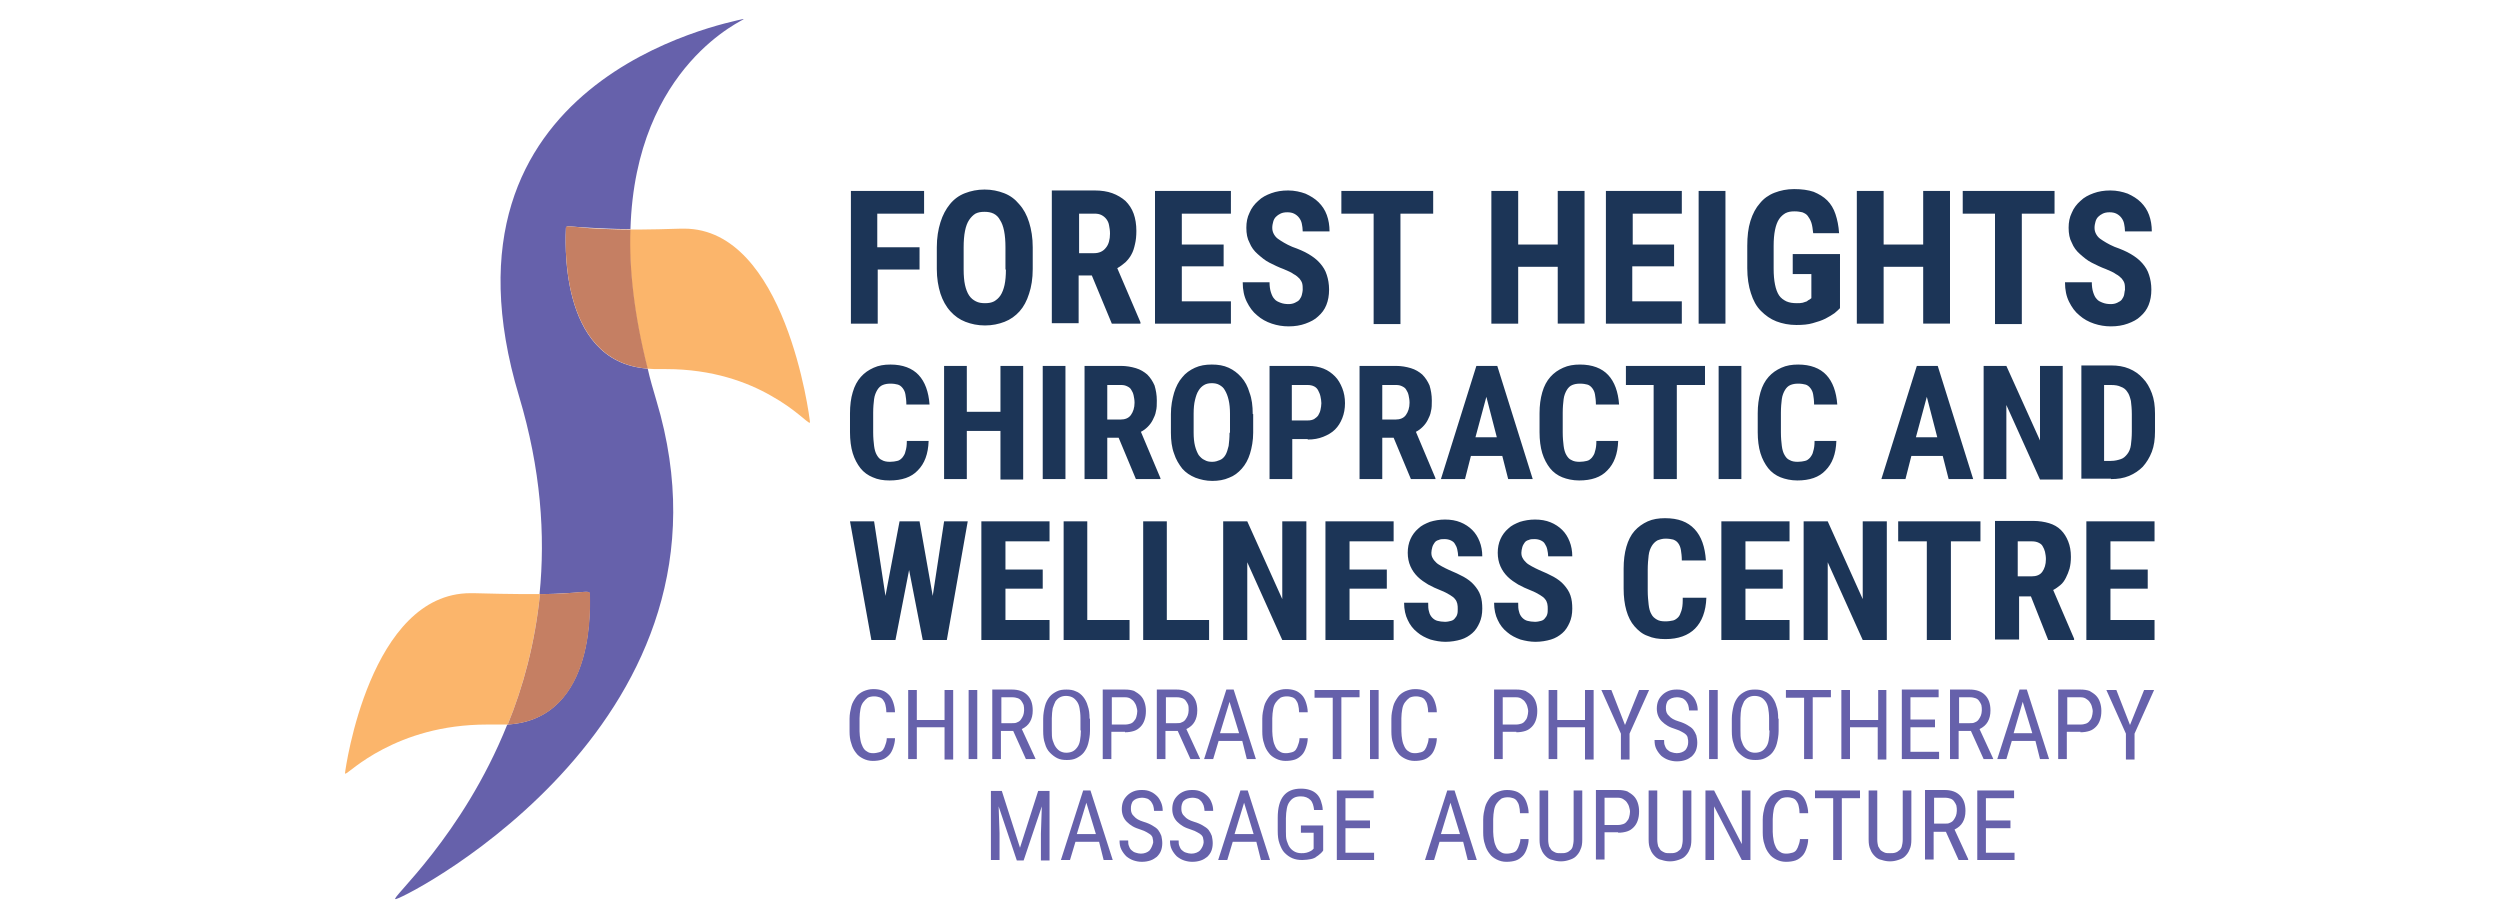
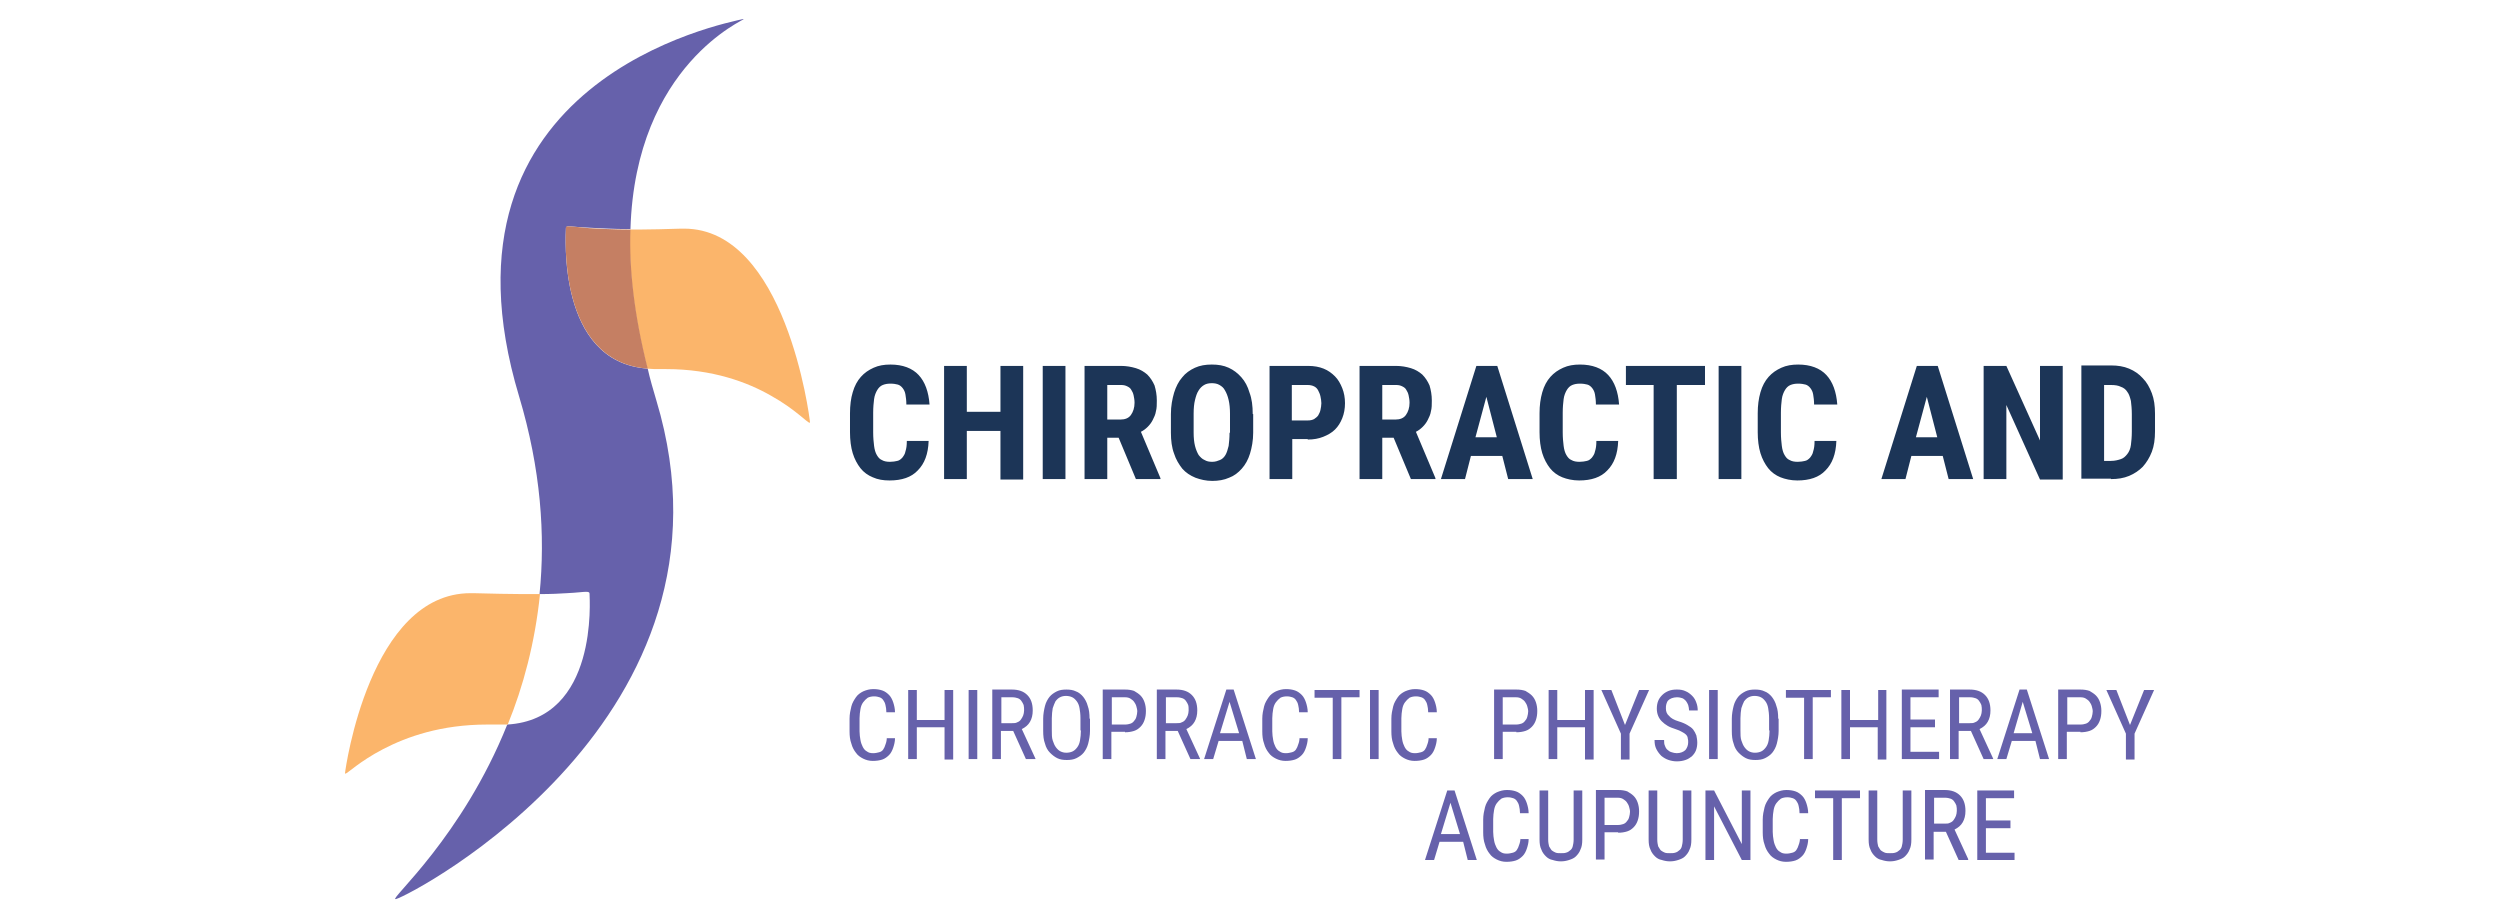
<svg xmlns="http://www.w3.org/2000/svg" version="1.0" id="Layer_1" x="0px" y="0px" viewBox="0 0 550 202" style="enable-background:new 0 0 550 202;" xml:space="preserve">
  <style type="text/css">
	.st0{fill:#6661AB;}
	.st1{fill:#FBB56B;}
	.st2{fill:#C57F63;}
	.st3{fill:#1C3557;}
</style>
  <g>
    <path class="st0" d="M163.6,4.2c0,0-0.1,0-0.2,0c-3.5,0.9-70.2,13.2-49.2,83c4.8,16,5.8,30.6,4.5,43.5c2.5,0,4.5-0.1,6-0.2   c2.2-0.1,3.5-0.3,4.2-0.3c0.6,0,0.8,0.1,0.8,0.4c0,1.1,2,27.6-18.1,28.8c-9.9,24.7-25.9,38.4-24.6,38.4c0,0,0.1,0,0.1,0   c3.5-0.9,78.3-40,57.3-109.7c-0.7-2.4-1.4-4.7-1.9-7c-20.1-1.4-18-29.7-18-30.9c0-0.3,0.2-0.4,0.7-0.4c0.7,0,2.1,0.2,4.5,0.3   c2.1,0.1,5,0.3,9,0.3C139.8,14,164.3,4.2,163.6,4.2" />
    <path class="st1" d="M103.5,130.5c-22.1,0-27.5,38.5-27.6,39.6c0,0.1,0,0.1,0.1,0.1c0.4,0,3.1-2.7,8.3-5.4   c5.2-2.7,12.7-5.4,22.9-5.4c0.7,0,1.4,0,2.1,0c0.3,0,0.6,0,0.9,0c0.5,0,1,0,1.5,0c3.4-8.3,6-18,7.1-28.7c-1.1,0-2.4,0-3.8,0   c-3,0-6.5-0.1-10.8-0.2C104,130.5,103.8,130.5,103.5,130.5" />
-     <path class="st2" d="M129,130.2c-0.7,0-2,0.1-4.2,0.3c-1.5,0.1-3.5,0.2-6,0.2c-1.1,10.8-3.7,20.4-7.1,28.7   c20.1-1.2,18-27.7,18.1-28.8C129.8,130.3,129.6,130.2,129,130.2" />
    <path class="st1" d="M150.5,50.3c-0.2,0-0.4,0-0.6,0c-3.6,0.1-6.6,0.2-9.3,0.2c-0.7,0-1.4,0-2,0c-0.3,8.6,0.8,18.8,3.8,30.6   c0.5,0,1.1,0.1,1.6,0.1c0.3,0,0.5,0,0.8,0c0.6,0,1.1,0,1.7,0c10.3,0,18,2.9,23.2,5.9c5.2,2.9,7.9,5.9,8.4,5.9c0,0,0.1,0,0.1-0.1   C178.1,91.6,172.8,50.3,150.5,50.3" />
    <path class="st2" d="M125.2,49.8c-0.6,0-0.8,0.1-0.7,0.4c0,1.2-2.1,29.4,18,30.9c-3-11.9-4.1-22-3.8-30.6c-4,0-6.9-0.2-9-0.3   C127.3,50,125.9,49.8,125.2,49.8" />
-     <path class="st3" d="M472.5,125.3h-8.2v-6.2h9.7v-4.4h-15v26.1h15v-4.4h-9.7v-6.9h8.2V125.3z M444,119.1h3.1c0.5,0,1,0.1,1.4,0.3   c0.4,0.2,0.7,0.4,0.9,0.8c0.2,0.3,0.4,0.8,0.5,1.2c0.1,0.5,0.2,1,0.2,1.6c0,1.2-0.3,2.1-0.8,2.8c-0.5,0.7-1.3,1-2.4,1h-3V119.1z    M450.6,140.8h5.7v-0.3l-4.6-10.7c0.6-0.3,1.1-0.7,1.6-1.1c0.5-0.4,0.9-1,1.2-1.6c0.3-0.6,0.6-1.3,0.8-2c0.2-0.8,0.3-1.6,0.3-2.6   c0-1.3-0.2-2.4-0.6-3.4c-0.4-1-0.9-1.8-1.6-2.5c-0.7-0.7-1.6-1.2-2.6-1.5c-1-0.3-2.2-0.5-3.5-0.5h-8.4v26.1h5.3v-9.5h2.6   L450.6,140.8z M435.7,114.7h-18.1v4.4h6.3v21.7h5.3v-21.7h6.5V114.7z M415.1,114.7h-5.3v17.1l-7.7-17.1h-5.3v26.1h5.3v-17.1   l7.7,17.1h5.3V114.7z M392.3,125.3H384v-6.2h9.7v-4.4h-15v26.1h15v-4.4H384v-6.9h8.2V125.3z M370.2,132.1c0,0.9-0.1,1.7-0.3,2.3   c-0.2,0.6-0.4,1.1-0.7,1.4c-0.3,0.3-0.7,0.6-1.1,0.7c-0.5,0.1-1,0.2-1.7,0.2c-0.8,0-1.4-0.1-1.9-0.4c-0.5-0.3-0.9-0.6-1.2-1.2   c-0.3-0.5-0.5-1.2-0.6-2.1c-0.1-0.9-0.2-1.9-0.2-3.1v-4.5c0-1.3,0.1-2.3,0.2-3.2c0.1-0.9,0.4-1.6,0.7-2.1c0.3-0.5,0.7-0.9,1.2-1.2   c0.5-0.2,1.1-0.4,1.8-0.4c0.7,0,1.3,0.1,1.7,0.2c0.5,0.2,0.8,0.4,1.1,0.8c0.3,0.4,0.5,0.9,0.6,1.5c0.1,0.6,0.2,1.4,0.2,2.3h5.3   c-0.2-3-1-5.3-2.5-6.9c-1.5-1.6-3.6-2.4-6.5-2.4c-1.4,0-2.7,0.2-3.8,0.7c-1.1,0.5-2.1,1.2-2.9,2.1c-0.8,0.9-1.4,2.1-1.8,3.5   c-0.4,1.4-0.6,3-0.6,4.8v4.4c0,1.8,0.2,3.4,0.6,4.8c0.4,1.4,1,2.6,1.8,3.5c0.8,0.9,1.7,1.7,2.9,2.1c1.1,0.5,2.4,0.7,3.9,0.7   c2.8,0,5-0.8,6.5-2.3c1.5-1.5,2.4-3.8,2.5-6.8H370.2z M340.4,135.1c-0.1,0.4-0.3,0.7-0.5,0.9c-0.2,0.3-0.5,0.5-0.9,0.6   c-0.4,0.1-0.8,0.2-1.3,0.2c-0.6,0-1.2-0.1-1.6-0.2c-0.5-0.1-0.9-0.4-1.2-0.7c-0.3-0.3-0.6-0.8-0.7-1.3c-0.2-0.6-0.2-1.2-0.2-2h-5.3   c0,1.5,0.3,2.8,0.8,3.8c0.5,1.1,1.2,2,2.1,2.7c0.8,0.7,1.8,1.2,2.9,1.6c1.1,0.3,2.2,0.5,3.3,0.5c1.2,0,2.4-0.2,3.4-0.5   s1.8-0.8,2.5-1.4s1.2-1.4,1.6-2.3c0.4-0.9,0.6-1.9,0.6-3.1c0-1.1-0.1-2-0.4-2.9c-0.3-0.9-0.8-1.6-1.4-2.3s-1.4-1.3-2.3-1.8   c-0.9-0.5-2-1-3.2-1.5c-0.6-0.3-1.1-0.5-1.6-0.8c-0.5-0.3-0.9-0.5-1.2-0.8c-0.3-0.3-0.6-0.6-0.8-1c-0.2-0.3-0.3-0.7-0.3-1.2   c0-0.4,0.1-0.8,0.2-1.2c0.1-0.4,0.3-0.7,0.5-1c0.2-0.3,0.5-0.5,0.9-0.6c0.4-0.2,0.8-0.2,1.3-0.2c0.5,0,1,0.1,1.4,0.3   c0.4,0.2,0.7,0.4,0.9,0.8c0.2,0.3,0.4,0.7,0.5,1.2c0.1,0.5,0.2,1,0.2,1.5h5.3c0-1.2-0.2-2.3-0.6-3.3c-0.4-1-0.9-1.8-1.6-2.5   c-0.7-0.7-1.6-1.3-2.6-1.7c-1-0.4-2.1-0.6-3.4-0.6c-1.2,0-2.3,0.2-3.3,0.5c-1,0.4-1.9,0.8-2.6,1.5c-0.7,0.6-1.3,1.4-1.7,2.3   c-0.4,0.9-0.6,1.9-0.6,3c0,1.1,0.2,2.1,0.6,3c0.4,0.9,0.9,1.6,1.6,2.3c0.7,0.7,1.5,1.2,2.3,1.7c0.9,0.5,1.8,0.9,2.8,1.3   c0.8,0.3,1.5,0.7,2,1c0.5,0.3,0.9,0.6,1.1,0.9c0.3,0.3,0.4,0.7,0.5,1c0.1,0.4,0.1,0.8,0.1,1.2C340.5,134.4,340.5,134.8,340.4,135.1    M320.6,135.1c-0.1,0.4-0.3,0.7-0.5,0.9c-0.2,0.3-0.5,0.5-0.9,0.6c-0.4,0.1-0.8,0.2-1.3,0.2c-0.6,0-1.2-0.1-1.6-0.2   c-0.5-0.1-0.9-0.4-1.2-0.7c-0.3-0.3-0.6-0.8-0.7-1.3c-0.2-0.6-0.2-1.2-0.2-2h-5.3c0,1.5,0.3,2.8,0.8,3.8c0.5,1.1,1.2,2,2.1,2.7   c0.8,0.7,1.8,1.2,2.9,1.6c1.1,0.3,2.2,0.5,3.3,0.5c1.2,0,2.4-0.2,3.4-0.5c1-0.3,1.8-0.8,2.5-1.4c0.7-0.6,1.2-1.4,1.6-2.3   s0.6-1.9,0.6-3.1c0-1.1-0.1-2-0.4-2.9c-0.3-0.9-0.8-1.6-1.4-2.3c-0.6-0.7-1.4-1.3-2.3-1.8c-0.9-0.5-2-1-3.2-1.5   c-0.6-0.3-1.1-0.5-1.6-0.8c-0.5-0.3-0.9-0.5-1.2-0.8c-0.3-0.3-0.6-0.6-0.8-1c-0.2-0.3-0.3-0.7-0.3-1.2c0-0.4,0.1-0.8,0.2-1.2   c0.1-0.4,0.3-0.7,0.5-1c0.2-0.3,0.5-0.5,0.9-0.6c0.4-0.2,0.8-0.2,1.3-0.2c0.5,0,1,0.1,1.4,0.3c0.4,0.2,0.7,0.4,0.9,0.8   c0.2,0.3,0.4,0.7,0.5,1.2c0.1,0.5,0.2,1,0.2,1.5h5.3c0-1.2-0.2-2.3-0.6-3.3c-0.4-1-0.9-1.8-1.6-2.5c-0.7-0.7-1.6-1.3-2.6-1.7   c-1-0.4-2.1-0.6-3.4-0.6c-1.2,0-2.3,0.2-3.3,0.5c-1,0.4-1.9,0.8-2.6,1.5c-0.7,0.6-1.3,1.4-1.7,2.3c-0.4,0.9-0.6,1.9-0.6,3   c0,1.1,0.2,2.1,0.6,3c0.4,0.9,0.9,1.6,1.6,2.3c0.7,0.7,1.5,1.2,2.3,1.7c0.9,0.5,1.8,0.9,2.8,1.3c0.8,0.3,1.5,0.7,2,1   c0.5,0.3,0.9,0.6,1.1,0.9c0.3,0.3,0.4,0.7,0.5,1c0.1,0.4,0.1,0.8,0.1,1.2C320.7,134.4,320.7,134.8,320.6,135.1 M305.1,125.3h-8.2   v-6.2h9.7v-4.4h-15v26.1h15v-4.4h-9.7v-6.9h8.2V125.3z M287.4,114.7h-5.3v17.1l-7.7-17.1h-5.3v26.1h5.3v-17.1l7.7,17.1h5.3V114.7z    M256.8,114.7h-5.3v26.1h14.5v-4.4h-9.3V114.7z M239.3,114.7H234v26.1h14.5v-4.4h-9.3V114.7z M229.4,125.3h-8.2v-6.2h9.7v-4.4h-15   v26.1h15v-4.4h-9.7v-6.9h8.2V125.3z M202.3,114.7h-4.4l-3.1,16.4l-2.5-16.4h-5.3l4.7,26.1h5.3l3-15.4l3,15.4h5.3l4.6-26.1h-5.2   l-2.5,16.4L202.3,114.7z" />
    <path class="st3" d="M464.4,84.7c0.9,0,1.6,0.1,2.2,0.4c0.6,0.2,1.1,0.6,1.4,1.1c0.4,0.5,0.6,1.2,0.8,2c0.1,0.8,0.2,1.8,0.2,2.9   v3.9c0,1.1-0.1,2.1-0.2,2.9c-0.1,0.8-0.4,1.5-0.8,2c-0.4,0.5-0.8,0.9-1.4,1.1c-0.6,0.2-1.3,0.4-2.2,0.4h-1.5V84.7H464.4z    M464.4,105.4c1.5,0,2.8-0.2,4-0.7c1.2-0.5,2.2-1.2,3-2c0.8-0.9,1.5-2,2-3.3c0.5-1.3,0.7-2.8,0.7-4.5v-3.9c0-1.7-0.2-3.2-0.7-4.5   c-0.5-1.3-1.1-2.4-2-3.3c-0.8-0.9-1.8-1.6-3-2.1c-1.2-0.5-2.5-0.7-3.9-0.7h-6.6v24.9H464.4z M453.8,80.5h-5v16.4l-7.4-16.4h-5v24.9   h5V89.1l7.4,16.4h5V80.5z M423.9,87.3l2.3,8.9h-4.7L423.9,87.3z M428.7,105.4h5.4l-7.8-24.9h-4.6l-7.8,24.9h5.3l1.3-5.1h6.9   L428.7,105.4z M399.2,97.1c0,0.9-0.1,1.6-0.3,2.2c-0.1,0.6-0.4,1-0.7,1.4c-0.3,0.3-0.6,0.6-1.1,0.7c-0.4,0.1-1,0.2-1.6,0.2   c-0.7,0-1.3-0.1-1.8-0.4c-0.5-0.2-0.8-0.6-1.1-1.1c-0.3-0.5-0.5-1.2-0.6-2c-0.1-0.8-0.2-1.8-0.2-3v-4.3c0-1.2,0.1-2.2,0.2-3   c0.1-0.8,0.4-1.5,0.7-2c0.3-0.5,0.7-0.9,1.2-1.1c0.5-0.2,1-0.3,1.7-0.3c0.7,0,1.2,0.1,1.6,0.2c0.4,0.1,0.8,0.4,1.1,0.8   c0.3,0.4,0.5,0.8,0.6,1.4c0.1,0.6,0.2,1.3,0.2,2.2h5.1c-0.2-2.8-1-5-2.4-6.5c-1.4-1.5-3.5-2.3-6.2-2.3c-1.4,0-2.6,0.2-3.7,0.7   c-1.1,0.5-2,1.1-2.8,2c-0.8,0.9-1.4,2-1.8,3.4s-0.6,2.9-0.6,4.6v4.2c0,1.7,0.2,3.3,0.6,4.6c0.4,1.3,1,2.4,1.7,3.3   c0.7,0.9,1.7,1.6,2.7,2s2.3,0.7,3.7,0.7c2.7,0,4.8-0.7,6.2-2.2c1.5-1.5,2.3-3.6,2.4-6.5H399.2z M383.1,80.5h-5v24.9h5V80.5z    M375,80.5h-17.3v4.2h6.1v20.7h5.1V84.7h6.2V80.5z M351.2,97.1c0,0.9-0.1,1.6-0.3,2.2c-0.1,0.6-0.4,1-0.7,1.4   c-0.3,0.3-0.6,0.6-1.1,0.7c-0.4,0.1-1,0.2-1.6,0.2c-0.7,0-1.3-0.1-1.8-0.4c-0.5-0.2-0.8-0.6-1.1-1.1c-0.3-0.5-0.5-1.2-0.6-2   c-0.1-0.8-0.2-1.8-0.2-3v-4.3c0-1.2,0.1-2.2,0.2-3c0.1-0.8,0.4-1.5,0.7-2c0.3-0.5,0.7-0.9,1.2-1.1c0.5-0.2,1-0.3,1.7-0.3   c0.7,0,1.2,0.1,1.6,0.2c0.4,0.1,0.8,0.4,1.1,0.8c0.3,0.4,0.5,0.8,0.6,1.4c0.1,0.6,0.2,1.3,0.2,2.2h5.1c-0.2-2.8-1-5-2.4-6.5   c-1.4-1.5-3.5-2.3-6.2-2.3c-1.4,0-2.6,0.2-3.7,0.7c-1.1,0.5-2,1.1-2.8,2c-0.8,0.9-1.4,2-1.8,3.4s-0.6,2.9-0.6,4.6v4.2   c0,1.7,0.2,3.3,0.6,4.6c0.4,1.3,1,2.4,1.7,3.3c0.7,0.9,1.7,1.6,2.7,2s2.3,0.7,3.7,0.7c2.7,0,4.8-0.7,6.2-2.2   c1.5-1.5,2.3-3.6,2.4-6.5H351.2z M327,87.3l2.3,8.9h-4.7L327,87.3z M331.8,105.4h5.4l-7.8-24.9h-4.6l-7.8,24.9h5.3l1.3-5.1h6.9   L331.8,105.4z M304.2,84.7h3c0.5,0,0.9,0.1,1.3,0.3c0.4,0.2,0.7,0.4,0.9,0.8c0.2,0.3,0.4,0.7,0.5,1.2c0.1,0.5,0.2,1,0.2,1.6   c0,1.1-0.3,2-0.8,2.7c-0.5,0.7-1.3,1-2.3,1h-2.9V84.7z M310.4,105.4h5.4v-0.2L311.5,95c0.6-0.3,1.1-0.7,1.5-1.1   c0.4-0.4,0.8-0.9,1.1-1.5c0.3-0.6,0.6-1.2,0.7-1.9c0.2-0.7,0.2-1.5,0.2-2.4c0-1.2-0.2-2.3-0.5-3.3c-0.4-0.9-0.9-1.7-1.6-2.4   c-0.7-0.6-1.5-1.1-2.5-1.4c-1-0.3-2.1-0.5-3.3-0.5h-8v24.9h5v-9.1h2.5L310.4,105.4z M284.2,84.7h3.5c0.5,0,1,0.1,1.4,0.3   c0.4,0.2,0.7,0.5,0.9,0.9c0.2,0.4,0.4,0.8,0.5,1.3c0.1,0.5,0.2,1,0.2,1.5s-0.1,1-0.2,1.5c-0.1,0.5-0.3,0.8-0.5,1.2   c-0.2,0.3-0.6,0.6-0.9,0.8c-0.4,0.2-0.8,0.3-1.4,0.3h-3.5V84.7z M287.7,96.7c1.3,0,2.4-0.2,3.4-0.6c1-0.4,1.9-0.9,2.6-1.6   c0.7-0.7,1.2-1.5,1.6-2.5c0.4-1,0.6-2.1,0.6-3.3c0-1.2-0.2-2.3-0.6-3.3c-0.4-1-0.9-1.9-1.6-2.6c-0.7-0.7-1.5-1.3-2.5-1.7   c-1-0.4-2.1-0.6-3.4-0.6h-8.5v24.9h5v-8.8H287.7z M270.5,95.2c0,1.1-0.1,2.1-0.2,2.9c-0.2,0.8-0.4,1.5-0.7,2   c-0.3,0.5-0.7,0.9-1.2,1.1c-0.5,0.2-1,0.4-1.7,0.4c-0.7,0-1.2-0.1-1.7-0.4c-0.5-0.2-0.9-0.6-1.3-1.1c-0.3-0.5-0.6-1.2-0.8-2   c-0.2-0.8-0.3-1.8-0.3-2.9V91c0-1.2,0.1-2.2,0.3-3c0.2-0.8,0.4-1.5,0.8-2.1c0.3-0.5,0.7-0.9,1.2-1.2c0.5-0.3,1.1-0.4,1.7-0.4   c0.6,0,1.2,0.1,1.7,0.4c0.5,0.3,0.9,0.6,1.2,1.2c0.3,0.5,0.6,1.2,0.8,2.1c0.2,0.8,0.3,1.9,0.3,3V95.2z M275.6,91.1   c0-1.8-0.2-3.4-0.7-4.7c-0.4-1.4-1-2.5-1.8-3.4c-0.8-0.9-1.7-1.6-2.8-2.1c-1.1-0.5-2.3-0.7-3.7-0.7s-2.6,0.2-3.7,0.7   c-1.1,0.5-2.1,1.2-2.8,2.1c-0.8,0.9-1.4,2.1-1.8,3.4c-0.4,1.4-0.7,2.9-0.7,4.7v4.1c0,1.7,0.2,3.3,0.7,4.6c0.4,1.3,1.1,2.4,1.8,3.3   c0.8,0.9,1.7,1.5,2.9,2c1.1,0.4,2.3,0.7,3.7,0.7c1.3,0,2.6-0.2,3.7-0.7c1.1-0.4,2-1.1,2.8-2c0.8-0.9,1.4-2,1.8-3.3   c0.4-1.3,0.7-2.9,0.7-4.6V91.1z M243.7,84.7h3c0.5,0,0.9,0.1,1.3,0.3c0.4,0.2,0.7,0.4,0.9,0.8c0.2,0.3,0.4,0.7,0.5,1.2   c0.1,0.5,0.2,1,0.2,1.6c0,1.1-0.3,2-0.8,2.7c-0.5,0.7-1.3,1-2.3,1h-2.9V84.7z M249.9,105.4h5.4v-0.2L251,95   c0.6-0.3,1.1-0.7,1.5-1.1c0.4-0.4,0.8-0.9,1.1-1.5c0.3-0.6,0.6-1.2,0.7-1.9c0.2-0.7,0.2-1.5,0.2-2.4c0-1.2-0.2-2.3-0.5-3.3   c-0.4-0.9-0.9-1.7-1.6-2.4c-0.7-0.6-1.5-1.1-2.5-1.4c-1-0.3-2.1-0.5-3.3-0.5h-8v24.9h5v-9.1h2.5L249.9,105.4z M234.4,80.5h-5v24.9   h5V80.5z M225.1,80.5h-5v10.1h-7.4V80.5h-5v24.9h5V94.8h7.4v10.7h5V80.5z M199.5,97.1c0,0.9-0.1,1.6-0.3,2.2   c-0.1,0.6-0.4,1-0.7,1.4c-0.3,0.3-0.6,0.6-1.1,0.7c-0.4,0.1-1,0.2-1.6,0.2c-0.7,0-1.3-0.1-1.8-0.4c-0.5-0.2-0.8-0.6-1.1-1.1   c-0.3-0.5-0.5-1.2-0.6-2c-0.1-0.8-0.2-1.8-0.2-3v-4.3c0-1.2,0.1-2.2,0.2-3c0.1-0.8,0.4-1.5,0.7-2c0.3-0.5,0.7-0.9,1.2-1.1   c0.5-0.2,1-0.3,1.7-0.3c0.7,0,1.2,0.1,1.6,0.2c0.4,0.1,0.8,0.4,1.1,0.8c0.3,0.4,0.5,0.8,0.6,1.4c0.1,0.6,0.2,1.3,0.2,2.2h5.1   c-0.2-2.8-1-5-2.4-6.5c-1.4-1.5-3.5-2.3-6.2-2.3c-1.4,0-2.6,0.2-3.7,0.7c-1.1,0.5-2,1.1-2.8,2c-0.8,0.9-1.4,2-1.8,3.4   c-0.4,1.3-0.6,2.9-0.6,4.6v4.2c0,1.7,0.2,3.3,0.6,4.6c0.4,1.3,1,2.4,1.7,3.3c0.7,0.9,1.7,1.6,2.7,2c1.1,0.5,2.3,0.7,3.7,0.7   c2.7,0,4.8-0.7,6.2-2.2c1.5-1.5,2.3-3.6,2.4-6.5H199.5z" />
-     <path class="st3" d="M467.3,64.9c-0.1,0.4-0.3,0.7-0.5,1c-0.2,0.3-0.6,0.5-1,0.7c-0.4,0.2-0.9,0.3-1.4,0.3c-0.7,0-1.3-0.1-1.8-0.3   c-0.5-0.2-1-0.4-1.3-0.8c-0.4-0.4-0.6-0.9-0.8-1.5c-0.2-0.6-0.3-1.4-0.3-2.2h-5.9c0,1.7,0.3,3.1,0.9,4.3c0.6,1.2,1.3,2.2,2.3,3   c0.9,0.8,2,1.4,3.2,1.8c1.2,0.4,2.4,0.6,3.7,0.6c1.4,0,2.6-0.2,3.7-0.6c1.1-0.4,2.1-0.9,2.8-1.6c0.8-0.7,1.4-1.5,1.8-2.5   c0.4-1,0.6-2.1,0.6-3.4c0-1.2-0.2-2.3-0.5-3.2c-0.3-1-0.8-1.8-1.5-2.6c-0.7-0.8-1.5-1.4-2.5-2c-1-0.6-2.2-1.1-3.6-1.6   c-0.7-0.3-1.3-0.6-1.8-0.9c-0.5-0.3-1-0.6-1.4-0.9c-0.4-0.3-0.7-0.7-0.9-1.1c-0.2-0.4-0.3-0.8-0.3-1.3c0-0.5,0.1-0.9,0.2-1.3   c0.1-0.4,0.3-0.8,0.6-1.1c0.3-0.3,0.6-0.5,1-0.7c0.4-0.2,0.9-0.3,1.5-0.3c0.6,0,1.1,0.1,1.5,0.3c0.4,0.2,0.8,0.5,1.1,0.9   c0.3,0.4,0.5,0.8,0.6,1.3c0.1,0.5,0.2,1.1,0.2,1.7h5.9c0-1.3-0.2-2.5-0.6-3.6c-0.4-1.1-1-2-1.8-2.8c-0.8-0.8-1.8-1.4-2.9-1.9   c-1.1-0.4-2.4-0.7-3.8-0.7c-1.4,0-2.6,0.2-3.7,0.6c-1.1,0.4-2.1,0.9-2.9,1.7c-0.8,0.7-1.5,1.6-1.9,2.6c-0.5,1-0.7,2.1-0.7,3.3   c0,1.3,0.2,2.4,0.7,3.3c0.4,1,1,1.8,1.8,2.5c0.8,0.7,1.6,1.4,2.6,1.9c1,0.5,2,1,3.1,1.4c0.9,0.4,1.7,0.7,2.2,1.1   c0.6,0.3,1,0.7,1.3,1c0.3,0.4,0.5,0.7,0.6,1.1c0.1,0.4,0.1,0.9,0.1,1.4C467.4,64,467.4,64.5,467.3,64.9 M452,42h-20.2V47h7.1v24.3   h5.9V47h7.2V42z M429,42h-5.9v11.8h-8.7V42h-5.9v29.2h5.9V58.7h8.7v12.5h5.9V42z M404.4,55.9h-10v4.4h4.1v5.3   c-0.1,0.1-0.3,0.2-0.4,0.3c-0.2,0.1-0.4,0.2-0.6,0.4c-0.3,0.1-0.6,0.2-0.9,0.3c-0.4,0.1-0.8,0.1-1.3,0.1c-0.9,0-1.6-0.1-2.3-0.4   c-0.6-0.3-1.2-0.7-1.6-1.3c-0.4-0.6-0.7-1.4-0.9-2.4c-0.2-1-0.3-2.1-0.3-3.5v-5c0-1.4,0.1-2.5,0.3-3.5c0.2-1,0.5-1.8,0.9-2.4   c0.4-0.6,0.9-1,1.4-1.3c0.6-0.3,1.2-0.4,2-0.4c0.7,0,1.2,0.1,1.7,0.2c0.5,0.2,0.9,0.4,1.2,0.8c0.3,0.4,0.6,0.9,0.8,1.5   c0.2,0.6,0.3,1.4,0.4,2.3h5.7c-0.1-1.6-0.4-3-0.8-4.2c-0.4-1.2-1-2.2-1.8-3c-0.8-0.8-1.8-1.4-3-1.9c-1.2-0.4-2.6-0.6-4.3-0.6   c-1.6,0-3,0.3-4.3,0.8c-1.3,0.5-2.4,1.3-3.2,2.3c-0.9,1-1.6,2.3-2.1,3.9c-0.5,1.6-0.7,3.4-0.7,5.5v4.9c0,2.1,0.3,4,0.8,5.5   c0.5,1.6,1.2,2.9,2.2,3.9s2.1,1.8,3.4,2.3c1.3,0.5,2.8,0.8,4.4,0.8c1.4,0,2.6-0.1,3.6-0.4c1.1-0.3,2-0.6,2.8-1   c0.8-0.4,1.4-0.8,2-1.2c0.5-0.4,0.9-0.8,1.2-1.1V55.9z M379.6,42h-5.9v29.2h5.9V42z M368.4,53.8h-9.2V47H370V42h-16.7v29.2h16.7   v-4.9h-10.9v-7.7h9.2V53.8z M348.6,42h-5.9v11.8H334V42h-5.9v29.2h5.9V58.7h8.7v12.5h5.9V42z M315.3,42h-20.2V47h7.1v24.3h5.9V47   h7.2V42z M286.4,64.9c-0.1,0.4-0.3,0.7-0.5,1c-0.2,0.3-0.6,0.5-1,0.7c-0.4,0.2-0.9,0.3-1.4,0.3c-0.7,0-1.3-0.1-1.8-0.3   c-0.5-0.2-1-0.4-1.3-0.8c-0.4-0.4-0.6-0.9-0.8-1.5c-0.2-0.6-0.3-1.4-0.3-2.2h-5.9c0,1.7,0.3,3.1,0.9,4.3c0.6,1.2,1.3,2.2,2.3,3   c0.9,0.8,2,1.4,3.2,1.8c1.2,0.4,2.4,0.6,3.7,0.6c1.4,0,2.6-0.2,3.7-0.6c1.1-0.4,2.1-0.9,2.8-1.6c0.8-0.7,1.4-1.5,1.8-2.5   c0.4-1,0.6-2.1,0.6-3.4c0-1.2-0.2-2.3-0.5-3.2c-0.3-1-0.8-1.8-1.5-2.6c-0.7-0.8-1.5-1.4-2.5-2c-1-0.6-2.2-1.1-3.6-1.6   c-0.7-0.3-1.3-0.6-1.8-0.9c-0.5-0.3-1-0.6-1.4-0.9c-0.4-0.3-0.7-0.7-0.9-1.1c-0.2-0.4-0.3-0.8-0.3-1.3c0-0.5,0.1-0.9,0.2-1.3   c0.1-0.4,0.3-0.8,0.6-1.1c0.3-0.3,0.6-0.5,1-0.7c0.4-0.2,0.9-0.3,1.5-0.3c0.6,0,1.1,0.1,1.5,0.3c0.4,0.2,0.8,0.5,1.1,0.9   c0.3,0.4,0.5,0.8,0.6,1.3c0.1,0.5,0.2,1.1,0.2,1.7h5.9c0-1.3-0.2-2.5-0.6-3.6c-0.4-1.1-1-2-1.8-2.8c-0.8-0.8-1.8-1.4-2.9-1.9   c-1.1-0.4-2.4-0.7-3.8-0.7c-1.4,0-2.6,0.2-3.7,0.6c-1.1,0.4-2.1,0.9-2.9,1.7c-0.8,0.7-1.5,1.6-1.9,2.6c-0.5,1-0.7,2.1-0.7,3.3   c0,1.3,0.2,2.4,0.7,3.3c0.4,1,1,1.8,1.8,2.5c0.8,0.7,1.6,1.4,2.6,1.9c1,0.5,2,1,3.1,1.4c0.9,0.4,1.7,0.7,2.2,1.1   c0.6,0.3,1,0.7,1.3,1c0.3,0.4,0.5,0.7,0.6,1.1c0.1,0.4,0.1,0.9,0.1,1.4C286.6,64,286.5,64.5,286.4,64.9 M269.2,53.8H260V47h10.8V42   h-16.7v29.2h16.7v-4.9H260v-7.7h9.2V53.8z M237.3,47h3.5c0.6,0,1.1,0.1,1.5,0.3c0.4,0.2,0.8,0.5,1.1,0.9c0.3,0.4,0.5,0.8,0.6,1.4   c0.1,0.5,0.2,1.1,0.2,1.8c0,1.3-0.3,2.4-0.9,3.1c-0.6,0.8-1.5,1.2-2.6,1.2h-3.3V47z M244.6,71.2h6.3v-0.3L245.8,59   c0.7-0.4,1.2-0.8,1.8-1.3c0.5-0.5,1-1.1,1.3-1.7c0.4-0.7,0.6-1.4,0.8-2.3c0.2-0.8,0.3-1.8,0.3-2.9c0-1.4-0.2-2.7-0.6-3.8   c-0.4-1.1-1-2-1.8-2.8c-0.8-0.7-1.8-1.3-2.9-1.7c-1.1-0.4-2.4-0.6-3.9-0.6h-9.4v29.2h5.9V60.6h2.9L244.6,71.2z M221.3,59.3   c0,1.3-0.1,2.5-0.3,3.4c-0.2,0.9-0.5,1.7-0.9,2.3c-0.4,0.6-0.9,1-1.4,1.3c-0.6,0.3-1.2,0.4-2,0.4c-0.8,0-1.4-0.1-2-0.4   c-0.6-0.3-1.1-0.7-1.5-1.3c-0.4-0.6-0.7-1.4-0.9-2.3c-0.2-0.9-0.3-2.1-0.3-3.4v-4.9c0-1.4,0.1-2.6,0.3-3.6c0.2-1,0.5-1.8,0.9-2.4   c0.4-0.6,0.9-1.1,1.4-1.4c0.6-0.3,1.2-0.4,2-0.4c0.7,0,1.4,0.1,2,0.4c0.6,0.3,1.1,0.8,1.4,1.4c0.4,0.6,0.7,1.4,0.9,2.4   c0.2,1,0.3,2.2,0.3,3.6V59.3z M227.2,54.4c0-2.1-0.3-3.9-0.8-5.5c-0.5-1.6-1.2-2.9-2.2-4c-0.9-1.1-2-1.9-3.3-2.4   c-1.3-0.5-2.7-0.8-4.3-0.8c-1.6,0-3,0.3-4.3,0.8c-1.3,0.5-2.4,1.3-3.3,2.4c-0.9,1.1-1.6,2.4-2.1,4c-0.5,1.6-0.8,3.4-0.8,5.5v4.8   c0,2,0.3,3.8,0.8,5.4c0.5,1.5,1.2,2.8,2.2,3.9c0.9,1,2,1.8,3.3,2.3c1.3,0.5,2.7,0.8,4.3,0.8c1.6,0,3-0.3,4.3-0.8   c1.3-0.5,2.4-1.3,3.3-2.3c0.9-1,1.6-2.3,2.1-3.9c0.5-1.5,0.8-3.3,0.8-5.4V54.4z M202.2,54.4H193V47h10.3V42h-16.1v29.2h5.9V59.3   h9.2V54.4z" />
    <path class="st0" d="M465.6,151.8h-2.2l4.3,9.6v5.7h1.9v-5.7l4.3-9.6h-2.2l-3.1,7.7L465.6,151.8z M454.8,153.4h2.9   c0.5,0,0.9,0.1,1.2,0.3c0.3,0.2,0.6,0.4,0.8,0.7c0.2,0.3,0.4,0.6,0.5,1c0.1,0.4,0.2,0.7,0.2,1.1c0,0.4-0.1,0.8-0.2,1.2   c-0.1,0.4-0.3,0.7-0.5,0.9c-0.2,0.3-0.5,0.5-0.8,0.6c-0.3,0.1-0.7,0.2-1.2,0.2h-2.9V153.4z M457.7,161.1c0.7,0,1.4-0.1,2-0.3   c0.6-0.2,1-0.5,1.4-0.9c0.4-0.4,0.7-0.9,0.9-1.5s0.3-1.2,0.3-2c0-0.7-0.1-1.3-0.3-1.9s-0.5-1.1-0.9-1.5s-0.9-0.7-1.4-1   c-0.6-0.2-1.2-0.3-2-0.3h-4.9V167h1.9v-6H457.7z M445,154.4l2.1,6.9H443L445,154.4z M448.8,167h2l-4.9-15.3h-1.6l-4.9,15.3h2l1.2-4   h5.2L448.8,167z M431,153.4h2.4c0.5,0,0.9,0.1,1.2,0.2c0.3,0.1,0.6,0.3,0.8,0.6c0.2,0.3,0.4,0.6,0.5,0.9c0.1,0.4,0.1,0.8,0.1,1.2   c0,0.4-0.1,0.8-0.2,1.1c-0.1,0.3-0.3,0.6-0.5,0.9c-0.2,0.3-0.5,0.5-0.8,0.6c-0.3,0.2-0.7,0.2-1.2,0.2H431V153.4z M436.4,167h2.1   v-0.1l-3-6.5c0.8-0.4,1.4-0.9,1.8-1.6c0.4-0.7,0.6-1.5,0.6-2.5c0-1.5-0.4-2.6-1.2-3.4c-0.8-0.8-1.9-1.2-3.4-1.2h-4.3V167h1.9v-6.2   h2.7L436.4,167z M425.7,158.3h-5.4v-4.9h6.2v-1.7h-8.1V167h8.2v-1.6h-6.3V160h5.4V158.3z M415.1,151.8h-1.9v6.6H407v-6.6h-1.9V167   h1.9V160h6.1v7.1h1.9V151.8z M402.8,151.8h-9.9v1.7h4V167h1.9v-13.6h4V151.8z M389.3,160.7c0,0.8-0.1,1.6-0.2,2.2   c-0.1,0.6-0.3,1.1-0.6,1.5c-0.3,0.4-0.6,0.7-1,0.9c-0.4,0.2-0.9,0.3-1.4,0.3c-0.5,0-0.9-0.1-1.3-0.3c-0.4-0.2-0.7-0.5-1-0.9   c-0.3-0.4-0.5-0.9-0.7-1.5c-0.2-0.6-0.2-1.3-0.2-2.2v-2.7c0-0.8,0.1-1.6,0.2-2.2c0.2-0.6,0.4-1.1,0.6-1.5c0.3-0.4,0.6-0.7,1-0.9   c0.4-0.2,0.8-0.3,1.3-0.3c0.5,0,1,0.1,1.4,0.3c0.4,0.2,0.7,0.5,1,0.9c0.3,0.4,0.5,0.9,0.6,1.5c0.1,0.6,0.2,1.3,0.2,2.2V160.7z    M391.2,158.1c0-1.1-0.1-2-0.4-2.8c-0.2-0.8-0.6-1.5-1-2c-0.4-0.5-1-1-1.6-1.2c-0.6-0.3-1.3-0.4-2.1-0.4c-0.8,0-1.5,0.1-2.1,0.4   c-0.6,0.3-1.2,0.7-1.6,1.2c-0.4,0.5-0.8,1.2-1,2c-0.2,0.8-0.4,1.8-0.4,2.8v2.7c0,1.1,0.1,2,0.4,2.8c0.2,0.8,0.6,1.5,1.1,2   c0.5,0.5,1,0.9,1.6,1.2s1.3,0.4,2.1,0.4c0.8,0,1.5-0.1,2.1-0.4c0.6-0.3,1.2-0.7,1.6-1.2c0.4-0.5,0.8-1.2,1-2s0.4-1.8,0.4-2.8V158.1   z M377.9,151.8H376V167h1.9V151.8z M370.8,165c-0.4,0.4-1.1,0.7-1.9,0.7c-0.4,0-0.8-0.1-1.1-0.2c-0.4-0.1-0.7-0.3-0.9-0.5   c-0.3-0.2-0.5-0.6-0.6-0.9c-0.2-0.4-0.2-0.8-0.2-1.3H364c0,0.8,0.1,1.4,0.4,2c0.3,0.6,0.7,1.1,1.1,1.5c0.5,0.4,1,0.7,1.6,0.9   s1.2,0.3,1.8,0.3c0.7,0,1.3-0.1,1.9-0.3c0.6-0.2,1-0.5,1.4-0.8c0.4-0.4,0.7-0.8,0.9-1.3c0.2-0.5,0.3-1.1,0.3-1.7   c0-0.6-0.1-1.1-0.2-1.6c-0.2-0.5-0.4-0.9-0.7-1.3c-0.3-0.4-0.8-0.7-1.3-1c-0.5-0.3-1.2-0.6-1.9-0.8c-1-0.3-1.7-0.7-2.1-1.2   c-0.5-0.4-0.7-1-0.7-1.6c0-0.4,0-0.7,0.1-1c0.1-0.3,0.2-0.6,0.4-0.8c0.2-0.2,0.5-0.4,0.8-0.5c0.3-0.1,0.7-0.2,1.1-0.2   c0.5,0,0.9,0.1,1.2,0.2c0.3,0.1,0.6,0.4,0.8,0.6c0.2,0.3,0.4,0.6,0.5,0.9c0.1,0.4,0.2,0.8,0.2,1.2h1.9c0-0.6-0.1-1.2-0.3-1.7   c-0.2-0.6-0.5-1.1-0.9-1.5c-0.4-0.4-0.9-0.8-1.4-1c-0.6-0.3-1.2-0.4-2-0.4c-0.7,0-1.3,0.1-1.8,0.3c-0.5,0.2-1,0.5-1.4,0.9   c-0.4,0.4-0.7,0.8-0.9,1.3s-0.3,1.1-0.3,1.7c0,0.6,0.1,1.1,0.3,1.6c0.2,0.5,0.5,0.9,0.8,1.2c0.4,0.4,0.8,0.7,1.3,1   c0.5,0.3,1.1,0.5,1.7,0.7c0.6,0.2,1.1,0.4,1.4,0.6c0.4,0.2,0.7,0.4,0.9,0.6c0.2,0.2,0.4,0.5,0.4,0.8c0.1,0.3,0.1,0.6,0.1,0.9   C371.4,163.9,371.2,164.5,370.8,165 M354.5,151.8h-2.2l4.3,9.6v5.7h1.9v-5.7l4.3-9.6h-2.2l-3.1,7.7L354.5,151.8z M350.6,151.8h-1.9   v6.6h-6.1v-6.6h-1.9V167h1.9V160h6.1v7.1h1.9V151.8z M330.6,153.4h2.9c0.5,0,0.9,0.1,1.2,0.3c0.3,0.2,0.6,0.4,0.8,0.7   c0.2,0.3,0.4,0.6,0.5,1c0.1,0.4,0.2,0.7,0.2,1.1c0,0.4-0.1,0.8-0.2,1.2c-0.1,0.4-0.3,0.7-0.5,0.9c-0.2,0.3-0.5,0.5-0.8,0.6   c-0.3,0.1-0.7,0.2-1.2,0.2h-2.9V153.4z M333.6,161.1c0.7,0,1.4-0.1,2-0.3c0.6-0.2,1-0.5,1.4-0.9c0.4-0.4,0.7-0.9,0.9-1.5   s0.3-1.2,0.3-2c0-0.7-0.1-1.3-0.3-1.9s-0.5-1.1-0.9-1.5c-0.4-0.4-0.9-0.7-1.4-1c-0.6-0.2-1.2-0.3-2-0.3h-4.9V167h1.9v-6H333.6z    M314.3,162.2c0,0.6-0.1,1.1-0.3,1.6c-0.1,0.4-0.3,0.8-0.5,1.1c-0.2,0.3-0.5,0.5-0.9,0.6c-0.4,0.1-0.8,0.2-1.3,0.2   c-0.6,0-1-0.1-1.4-0.4c-0.4-0.2-0.7-0.6-0.9-1c-0.2-0.4-0.4-0.9-0.5-1.5c-0.1-0.6-0.2-1.2-0.2-1.9V158c0-0.7,0.1-1.4,0.2-2   c0.1-0.6,0.3-1.1,0.6-1.5c0.3-0.4,0.6-0.7,1-1c0.4-0.2,0.9-0.3,1.4-0.3c0.5,0,0.9,0.1,1.2,0.2c0.3,0.1,0.6,0.3,0.8,0.6   c0.2,0.3,0.4,0.6,0.5,1.1c0.1,0.4,0.2,1,0.2,1.6h1.9c0-0.8-0.2-1.6-0.4-2.2c-0.2-0.6-0.5-1.2-0.9-1.6c-0.4-0.4-0.9-0.8-1.5-1   c-0.6-0.2-1.2-0.3-2-0.3c-0.8,0-1.5,0.2-2.2,0.5c-0.6,0.3-1.2,0.7-1.6,1.3s-0.8,1.2-1,2c-0.2,0.8-0.4,1.7-0.4,2.7v2.8   c0,1,0.1,1.9,0.4,2.7c0.2,0.8,0.6,1.5,1,2c0.4,0.6,1,1,1.6,1.3c0.6,0.3,1.3,0.5,2.1,0.5c0.8,0,1.5-0.1,2.1-0.3   c0.6-0.2,1.1-0.6,1.5-1c0.4-0.4,0.7-1,0.9-1.6c0.2-0.6,0.4-1.3,0.4-2.1H314.3z M303.3,151.8h-1.9V167h1.9V151.8z M299.1,151.8h-9.9   v1.7h4V167h1.9v-13.6h4V151.8z M285.9,162.2c0,0.6-0.1,1.1-0.3,1.6c-0.1,0.4-0.3,0.8-0.5,1.1c-0.2,0.3-0.5,0.5-0.9,0.6   c-0.4,0.1-0.8,0.2-1.3,0.2c-0.6,0-1-0.1-1.4-0.4c-0.4-0.2-0.7-0.6-0.9-1c-0.2-0.4-0.4-0.9-0.5-1.5c-0.1-0.6-0.2-1.2-0.2-1.9V158   c0-0.7,0.1-1.4,0.2-2c0.1-0.6,0.3-1.1,0.6-1.5c0.3-0.4,0.6-0.7,1-1c0.4-0.2,0.9-0.3,1.4-0.3c0.5,0,0.9,0.1,1.2,0.2   c0.3,0.1,0.6,0.3,0.8,0.6c0.2,0.3,0.4,0.6,0.5,1.1c0.1,0.4,0.2,1,0.2,1.6h1.9c0-0.8-0.2-1.6-0.4-2.2c-0.2-0.6-0.5-1.2-0.9-1.6   c-0.4-0.4-0.9-0.8-1.5-1c-0.6-0.2-1.2-0.3-2-0.3c-0.8,0-1.5,0.2-2.2,0.5c-0.6,0.3-1.2,0.7-1.6,1.3c-0.4,0.6-0.8,1.2-1,2   c-0.2,0.8-0.4,1.7-0.4,2.7v2.8c0,1,0.1,1.9,0.4,2.7c0.2,0.8,0.6,1.5,1,2c0.4,0.6,1,1,1.6,1.3c0.6,0.3,1.3,0.5,2.1,0.5   c0.8,0,1.5-0.1,2.1-0.3c0.6-0.2,1.1-0.6,1.5-1c0.4-0.4,0.7-1,0.9-1.6c0.2-0.6,0.4-1.3,0.4-2.1H285.9z M270.5,154.4l2.1,6.9h-4.2   L270.5,154.4z M274.3,167h2l-4.9-15.3h-1.6l-4.9,15.3h2l1.2-4h5.2L274.3,167z M256.5,153.4h2.4c0.5,0,0.9,0.1,1.2,0.2   c0.3,0.1,0.6,0.3,0.8,0.6c0.2,0.3,0.4,0.6,0.5,0.9s0.1,0.8,0.1,1.2c0,0.4-0.1,0.8-0.2,1.1c-0.1,0.3-0.3,0.6-0.5,0.9   c-0.2,0.3-0.5,0.5-0.8,0.6c-0.3,0.2-0.7,0.2-1.2,0.2h-2.3V153.4z M261.9,167h2.1v-0.1l-3-6.5c0.8-0.4,1.4-0.9,1.8-1.6   s0.6-1.5,0.6-2.5c0-1.5-0.4-2.6-1.2-3.4c-0.8-0.8-1.9-1.2-3.4-1.2h-4.3V167h1.9v-6.2h2.7L261.9,167z M244.6,153.4h2.9   c0.5,0,0.9,0.1,1.2,0.3c0.3,0.2,0.6,0.4,0.8,0.7c0.2,0.3,0.4,0.6,0.5,1c0.1,0.4,0.2,0.7,0.2,1.1c0,0.4-0.1,0.8-0.2,1.2   c-0.1,0.4-0.3,0.7-0.5,0.9c-0.2,0.3-0.5,0.5-0.8,0.6c-0.3,0.1-0.7,0.2-1.2,0.2h-2.9V153.4z M247.5,161.1c0.7,0,1.4-0.1,2-0.3   c0.6-0.2,1-0.5,1.4-0.9c0.4-0.4,0.7-0.9,0.9-1.5s0.3-1.2,0.3-2c0-0.7-0.1-1.3-0.3-1.9s-0.5-1.1-0.9-1.5s-0.9-0.7-1.4-1   c-0.6-0.2-1.2-0.3-2-0.3h-4.9V167h1.9v-6H247.5z M237.8,160.7c0,0.8-0.1,1.6-0.2,2.2c-0.1,0.6-0.3,1.1-0.6,1.5   c-0.3,0.4-0.6,0.7-1,0.9c-0.4,0.2-0.9,0.3-1.4,0.3c-0.5,0-0.9-0.1-1.3-0.3c-0.4-0.2-0.7-0.5-1-0.9c-0.3-0.4-0.5-0.9-0.7-1.5   c-0.2-0.6-0.2-1.3-0.2-2.2v-2.7c0-0.8,0.1-1.6,0.2-2.2c0.2-0.6,0.4-1.1,0.6-1.5c0.3-0.4,0.6-0.7,1-0.9c0.4-0.2,0.8-0.3,1.3-0.3   c0.5,0,1,0.1,1.4,0.3s0.7,0.5,1,0.9c0.3,0.4,0.5,0.9,0.6,1.5c0.1,0.6,0.2,1.3,0.2,2.2V160.7z M239.7,158.1c0-1.1-0.1-2-0.4-2.8   c-0.2-0.8-0.6-1.5-1-2c-0.4-0.5-1-1-1.6-1.2c-0.6-0.3-1.3-0.4-2.1-0.4c-0.8,0-1.5,0.1-2.1,0.4c-0.6,0.3-1.2,0.7-1.6,1.2   c-0.4,0.5-0.8,1.2-1,2c-0.2,0.8-0.4,1.8-0.4,2.8v2.7c0,1.1,0.1,2,0.4,2.8c0.2,0.8,0.6,1.5,1.1,2c0.5,0.5,1,0.9,1.6,1.2   c0.6,0.3,1.3,0.4,2.1,0.4c0.8,0,1.5-0.1,2.1-0.4c0.6-0.3,1.2-0.7,1.6-1.2c0.4-0.5,0.8-1.2,1-2c0.2-0.8,0.4-1.8,0.4-2.8V158.1z    M220.3,153.4h2.4c0.5,0,0.9,0.1,1.2,0.2c0.3,0.1,0.6,0.3,0.8,0.6c0.2,0.3,0.4,0.6,0.5,0.9c0.1,0.4,0.1,0.8,0.1,1.2   c0,0.4-0.1,0.8-0.2,1.1c-0.1,0.3-0.3,0.6-0.5,0.9c-0.2,0.3-0.5,0.5-0.8,0.6c-0.3,0.2-0.7,0.2-1.2,0.2h-2.3V153.4z M225.7,167h2.1   v-0.1l-3-6.5c0.8-0.4,1.4-0.9,1.8-1.6c0.4-0.7,0.6-1.5,0.6-2.5c0-1.5-0.4-2.6-1.2-3.4c-0.8-0.8-1.9-1.2-3.4-1.2h-4.3V167h1.9v-6.2   h2.7L225.7,167z M215,151.8h-1.9V167h1.9V151.8z M209.7,151.8h-1.9v6.6h-6.1v-6.6h-1.9V167h1.9V160h6.1v7.1h1.9V151.8z    M195.1,162.2c0,0.6-0.1,1.1-0.3,1.6c-0.1,0.4-0.3,0.8-0.5,1.1c-0.2,0.3-0.5,0.5-0.9,0.6c-0.4,0.1-0.8,0.2-1.3,0.2   c-0.6,0-1-0.1-1.4-0.4c-0.4-0.2-0.7-0.6-0.9-1c-0.2-0.4-0.4-0.9-0.5-1.5c-0.1-0.6-0.2-1.2-0.2-1.9V158c0-0.7,0.1-1.4,0.2-2   c0.1-0.6,0.3-1.1,0.6-1.5c0.3-0.4,0.6-0.7,1-1c0.4-0.2,0.9-0.3,1.4-0.3c0.5,0,0.9,0.1,1.2,0.2c0.3,0.1,0.6,0.3,0.8,0.6   c0.2,0.3,0.4,0.6,0.5,1.1c0.1,0.4,0.2,1,0.2,1.6h1.9c0-0.8-0.2-1.6-0.4-2.2c-0.2-0.6-0.5-1.2-0.9-1.6c-0.4-0.4-0.9-0.8-1.5-1   c-0.6-0.2-1.2-0.3-2-0.3c-0.8,0-1.5,0.2-2.2,0.5c-0.6,0.3-1.2,0.7-1.6,1.3s-0.8,1.2-1,2c-0.2,0.8-0.4,1.7-0.4,2.7v2.8   c0,1,0.1,1.9,0.4,2.7c0.2,0.8,0.6,1.5,1,2c0.4,0.6,1,1,1.6,1.3c0.6,0.3,1.3,0.5,2.1,0.5c0.8,0,1.5-0.1,2.1-0.3s1.1-0.6,1.5-1   c0.4-0.4,0.7-1,0.9-1.6c0.2-0.6,0.4-1.3,0.4-2.1H195.1z" />
-     <path class="st0" d="M301.4,180.5H296v-4.9h6.2v-1.7h-8.1v15.3h8.2v-1.6H296v-5.4h5.4V180.5z M290.9,181.6h-4.7v1.6h2.8v3.5   c-0.1,0.1-0.2,0.2-0.3,0.3c-0.1,0.1-0.3,0.2-0.5,0.3c-0.2,0.1-0.4,0.2-0.8,0.3s-0.7,0.1-1.1,0.1c-0.5,0-1-0.1-1.4-0.3   c-0.4-0.2-0.8-0.5-1.1-0.9s-0.5-0.9-0.7-1.5c-0.2-0.6-0.2-1.3-0.2-2.1v-2.9c0-0.8,0.1-1.5,0.2-2.1s0.3-1.1,0.6-1.5s0.6-0.7,1-0.9   s0.9-0.3,1.5-0.3c0.9,0,1.6,0.3,2.1,0.8c0.5,0.5,0.7,1.3,0.8,2.2h1.9c0-0.7-0.2-1.4-0.4-2c-0.2-0.6-0.5-1.1-0.9-1.5   c-0.4-0.4-0.9-0.7-1.5-0.9c-0.6-0.2-1.2-0.3-2-0.3c-3.4,0-5.1,2.1-5.1,6.4v2.9c0,1.1,0.1,2,0.4,2.8c0.3,0.8,0.6,1.5,1.1,2   c0.5,0.5,1,0.9,1.7,1.2c0.7,0.3,1.4,0.4,2.2,0.4c0.7,0,1.4-0.1,1.9-0.2s1-0.3,1.3-0.6c0.4-0.2,0.6-0.5,0.9-0.7   c0.2-0.2,0.4-0.4,0.5-0.6V181.6z M273.7,176.6l2.1,6.9h-4.2L273.7,176.6z M277.4,189.2h2l-4.9-15.3h-1.6l-4.9,15.3h2l1.2-4h5.2   L277.4,189.2z M264,187.1c-0.4,0.4-1.1,0.7-1.9,0.7c-0.4,0-0.8-0.1-1.1-0.2c-0.4-0.1-0.7-0.3-0.9-0.5c-0.3-0.2-0.5-0.6-0.6-0.9   c-0.2-0.4-0.2-0.8-0.2-1.3h-1.9c0,0.8,0.1,1.4,0.4,2s0.7,1.1,1.1,1.5c0.5,0.4,1,0.7,1.6,0.9c0.6,0.2,1.2,0.3,1.8,0.3   c0.7,0,1.3-0.1,1.9-0.3c0.6-0.2,1-0.5,1.4-0.8c0.4-0.4,0.7-0.8,0.9-1.3c0.2-0.5,0.3-1.1,0.3-1.7c0-0.6-0.1-1.1-0.2-1.6   c-0.2-0.5-0.4-0.9-0.7-1.3c-0.3-0.4-0.8-0.7-1.3-1c-0.5-0.3-1.2-0.6-1.9-0.8c-1-0.3-1.7-0.7-2.1-1.2c-0.5-0.4-0.7-1-0.7-1.6   c0-0.4,0-0.7,0.1-1c0.1-0.3,0.2-0.6,0.4-0.8c0.2-0.2,0.5-0.4,0.8-0.5c0.3-0.1,0.7-0.2,1.1-0.2c0.5,0,0.9,0.1,1.2,0.2   c0.3,0.1,0.6,0.4,0.8,0.6c0.2,0.3,0.4,0.6,0.5,0.9c0.1,0.4,0.2,0.8,0.2,1.2h1.9c0-0.6-0.1-1.2-0.3-1.7c-0.2-0.6-0.5-1.1-0.9-1.5   c-0.4-0.4-0.9-0.8-1.4-1c-0.6-0.3-1.2-0.4-2-0.4c-0.7,0-1.3,0.1-1.8,0.3c-0.5,0.2-1,0.5-1.4,0.9c-0.4,0.4-0.7,0.8-0.9,1.3   s-0.3,1.1-0.3,1.7c0,0.6,0.1,1.1,0.3,1.6c0.2,0.5,0.5,0.9,0.8,1.2c0.4,0.4,0.8,0.7,1.3,1c0.5,0.3,1.1,0.5,1.7,0.7   c0.6,0.2,1.1,0.4,1.4,0.6c0.4,0.2,0.7,0.4,0.9,0.6c0.2,0.2,0.4,0.5,0.4,0.8c0.1,0.3,0.1,0.6,0.1,0.9   C264.7,186.1,264.4,186.6,264,187.1 M252.9,187.1c-0.4,0.4-1.1,0.7-1.9,0.7c-0.4,0-0.8-0.1-1.1-0.2c-0.4-0.1-0.7-0.3-0.9-0.5   c-0.3-0.2-0.5-0.6-0.6-0.9c-0.2-0.4-0.2-0.8-0.2-1.3h-1.9c0,0.8,0.1,1.4,0.4,2c0.3,0.6,0.7,1.1,1.1,1.5c0.5,0.4,1,0.7,1.6,0.9   c0.6,0.2,1.2,0.3,1.8,0.3c0.7,0,1.3-0.1,1.9-0.3c0.6-0.2,1-0.5,1.4-0.8c0.4-0.4,0.7-0.8,0.9-1.3c0.2-0.5,0.3-1.1,0.3-1.7   c0-0.6-0.1-1.1-0.2-1.6c-0.2-0.5-0.4-0.9-0.7-1.3c-0.3-0.4-0.8-0.7-1.3-1c-0.5-0.3-1.2-0.6-1.9-0.8c-1-0.3-1.7-0.7-2.1-1.2   c-0.5-0.4-0.7-1-0.7-1.6c0-0.4,0-0.7,0.1-1c0.1-0.3,0.2-0.6,0.4-0.8c0.2-0.2,0.5-0.4,0.8-0.5c0.3-0.1,0.7-0.2,1.1-0.2   c0.5,0,0.9,0.1,1.2,0.2c0.3,0.1,0.6,0.4,0.8,0.6c0.2,0.3,0.4,0.6,0.5,0.9c0.1,0.4,0.2,0.8,0.2,1.2h1.9c0-0.6-0.1-1.2-0.3-1.7   s-0.5-1.1-0.9-1.5c-0.4-0.4-0.9-0.8-1.4-1c-0.6-0.3-1.2-0.4-2-0.4c-0.7,0-1.3,0.1-1.8,0.3c-0.5,0.2-1,0.5-1.4,0.9   c-0.4,0.4-0.7,0.8-0.9,1.3c-0.2,0.5-0.3,1.1-0.3,1.7c0,0.6,0.1,1.1,0.3,1.6c0.2,0.5,0.5,0.9,0.8,1.2c0.4,0.4,0.8,0.7,1.3,1   c0.5,0.3,1.1,0.5,1.7,0.7c0.6,0.2,1.1,0.4,1.4,0.6s0.7,0.4,0.9,0.6c0.2,0.2,0.4,0.5,0.4,0.8c0.1,0.3,0.1,0.6,0.1,0.9   C253.5,186.1,253.3,186.6,252.9,187.1 M239,176.6l2.1,6.9h-4.2L239,176.6z M242.8,189.2h2l-4.9-15.3h-1.6l-4.9,15.3h2l1.2-4h5.2   L242.8,189.2z M218,173.9v15.3h1.9v-5.9l-0.2-5.9l4,11.9h1.5l4-11.9l-0.2,6v5.9h1.9v-15.3h-2.5l-4,12.5l-4-12.5H218z" />
    <path class="st0" d="M442.3,180.5h-5.4v-4.9h6.2v-1.7h-8.1v15.3h8.2v-1.6h-6.3v-5.4h5.4V180.5z M425.5,175.5h2.4   c0.5,0,0.9,0.1,1.2,0.2c0.3,0.1,0.6,0.3,0.8,0.6c0.2,0.3,0.4,0.6,0.5,0.9c0.1,0.4,0.1,0.8,0.1,1.2c0,0.4-0.1,0.8-0.2,1.1   c-0.1,0.3-0.3,0.6-0.5,0.9c-0.2,0.3-0.5,0.5-0.8,0.6c-0.3,0.2-0.7,0.2-1.2,0.2h-2.3V175.5z M430.9,189.2h2.1V189l-3-6.5   c0.8-0.4,1.4-0.9,1.8-1.6c0.4-0.7,0.6-1.5,0.6-2.5c0-1.5-0.4-2.6-1.2-3.4c-0.8-0.8-1.9-1.2-3.4-1.2h-4.3v15.3h1.9V183h2.7   L430.9,189.2z M418.6,173.9v10.8c0,0.6-0.1,1.1-0.2,1.5c-0.1,0.4-0.3,0.7-0.6,0.9c-0.2,0.2-0.5,0.4-0.9,0.5   c-0.3,0.1-0.7,0.1-1.1,0.1c-0.4,0-0.8,0-1.1-0.1c-0.3-0.1-0.6-0.3-0.9-0.5c-0.2-0.2-0.4-0.6-0.6-0.9c-0.1-0.4-0.2-0.9-0.2-1.5   v-10.8h-1.9v10.8c0,0.9,0.1,1.6,0.4,2.2c0.2,0.6,0.6,1.1,1,1.5c0.4,0.4,0.9,0.7,1.5,0.8c0.6,0.2,1.2,0.3,1.8,0.3   c0.6,0,1.2-0.1,1.8-0.3c0.6-0.2,1.1-0.4,1.5-0.8c0.4-0.4,0.8-0.9,1-1.5c0.3-0.6,0.4-1.3,0.4-2.2v-10.8H418.6z M409.2,173.9h-9.9   v1.7h4v13.6h1.9v-13.6h4V173.9z M396,184.3c0,0.6-0.1,1.1-0.3,1.6c-0.1,0.4-0.3,0.8-0.5,1.1c-0.2,0.3-0.5,0.5-0.9,0.6   c-0.4,0.1-0.8,0.2-1.3,0.2c-0.6,0-1-0.1-1.4-0.4c-0.4-0.2-0.7-0.6-0.9-1c-0.2-0.4-0.4-0.9-0.5-1.5c-0.1-0.6-0.2-1.2-0.2-1.9v-2.8   c0-0.7,0.1-1.4,0.2-2c0.1-0.6,0.3-1.1,0.6-1.5c0.3-0.4,0.6-0.7,1-1c0.4-0.2,0.9-0.3,1.4-0.3c0.5,0,0.9,0.1,1.2,0.2   c0.3,0.1,0.6,0.3,0.8,0.6c0.2,0.3,0.4,0.6,0.5,1.1c0.1,0.4,0.2,1,0.2,1.6h1.9c0-0.8-0.2-1.6-0.4-2.2c-0.2-0.6-0.5-1.2-0.9-1.6   c-0.4-0.4-0.9-0.8-1.5-1c-0.6-0.2-1.2-0.3-2-0.3c-0.8,0-1.5,0.2-2.2,0.5c-0.6,0.3-1.2,0.7-1.6,1.3c-0.4,0.6-0.8,1.2-1,2   c-0.2,0.8-0.4,1.7-0.4,2.7v2.8c0,1,0.1,1.9,0.4,2.7c0.2,0.8,0.6,1.5,1,2c0.4,0.6,1,1,1.6,1.3c0.6,0.3,1.3,0.5,2.1,0.5   c0.8,0,1.5-0.1,2.1-0.3s1.1-0.6,1.5-1c0.4-0.4,0.7-1,0.9-1.6c0.2-0.6,0.4-1.3,0.4-2.1H396z M385.1,173.9h-1.9v11.8l-6.1-11.8h-1.9   v15.3h1.9v-11.8l6.1,11.8h1.9V173.9z M370.2,173.9v10.8c0,0.6-0.1,1.1-0.2,1.5c-0.1,0.4-0.3,0.7-0.6,0.9c-0.2,0.2-0.5,0.4-0.9,0.5   c-0.3,0.1-0.7,0.1-1.1,0.1c-0.4,0-0.8,0-1.1-0.1c-0.3-0.1-0.6-0.3-0.9-0.5c-0.2-0.2-0.4-0.6-0.6-0.9c-0.1-0.4-0.2-0.9-0.2-1.5   v-10.8h-1.9v10.8c0,0.9,0.1,1.6,0.4,2.2c0.2,0.6,0.6,1.1,1,1.5c0.4,0.4,0.9,0.7,1.5,0.8c0.6,0.2,1.2,0.3,1.8,0.3   c0.6,0,1.2-0.1,1.8-0.3c0.6-0.2,1.1-0.4,1.5-0.8c0.4-0.4,0.8-0.9,1-1.5c0.3-0.6,0.4-1.3,0.4-2.2v-10.8H370.2z M353,175.5h2.9   c0.5,0,0.9,0.1,1.2,0.3c0.3,0.2,0.6,0.4,0.8,0.7c0.2,0.3,0.4,0.6,0.5,1c0.1,0.4,0.2,0.7,0.2,1.1c0,0.4-0.1,0.8-0.2,1.2   c-0.1,0.4-0.3,0.7-0.5,0.9c-0.2,0.3-0.5,0.5-0.8,0.6c-0.3,0.1-0.7,0.2-1.2,0.2H353V175.5z M356,183.2c0.7,0,1.4-0.1,2-0.3   c0.6-0.2,1-0.5,1.4-0.9c0.4-0.4,0.7-0.9,0.9-1.5c0.2-0.6,0.3-1.2,0.3-2c0-0.7-0.1-1.3-0.3-1.9c-0.2-0.6-0.5-1.1-0.9-1.5   c-0.4-0.4-0.9-0.7-1.4-1c-0.6-0.2-1.2-0.3-2-0.3h-4.9v15.3h1.9v-6H356z M346.2,173.9v10.8c0,0.6-0.1,1.1-0.2,1.5   c-0.1,0.4-0.3,0.7-0.6,0.9c-0.2,0.2-0.5,0.4-0.9,0.5c-0.3,0.1-0.7,0.1-1.1,0.1c-0.4,0-0.8,0-1.1-0.1c-0.3-0.1-0.6-0.3-0.9-0.5   c-0.2-0.2-0.4-0.6-0.6-0.9c-0.1-0.4-0.2-0.9-0.2-1.5v-10.8h-1.9v10.8c0,0.9,0.1,1.6,0.4,2.2c0.2,0.6,0.6,1.1,1,1.5   c0.4,0.4,0.9,0.7,1.5,0.8c0.6,0.2,1.2,0.3,1.8,0.3c0.6,0,1.2-0.1,1.8-0.3c0.6-0.2,1.1-0.4,1.5-0.8c0.4-0.4,0.8-0.9,1-1.5   c0.3-0.6,0.4-1.3,0.4-2.2v-10.8H346.2z M334.5,184.3c0,0.6-0.1,1.1-0.3,1.6c-0.1,0.4-0.3,0.8-0.5,1.1c-0.2,0.3-0.5,0.5-0.9,0.6   s-0.8,0.2-1.3,0.2c-0.6,0-1-0.1-1.4-0.4c-0.4-0.2-0.7-0.6-0.9-1c-0.2-0.4-0.4-0.9-0.5-1.5c-0.1-0.6-0.2-1.2-0.2-1.9v-2.8   c0-0.7,0.1-1.4,0.2-2c0.1-0.6,0.3-1.1,0.6-1.5c0.3-0.4,0.6-0.7,1-1c0.4-0.2,0.9-0.3,1.4-0.3c0.5,0,0.9,0.1,1.2,0.2   c0.3,0.1,0.6,0.3,0.8,0.6c0.2,0.3,0.4,0.6,0.5,1.1c0.1,0.4,0.2,1,0.2,1.6h1.9c0-0.8-0.2-1.6-0.4-2.2c-0.2-0.6-0.5-1.2-0.9-1.6   c-0.4-0.4-0.9-0.8-1.5-1c-0.6-0.2-1.2-0.3-2-0.3c-0.8,0-1.5,0.2-2.2,0.5c-0.6,0.3-1.2,0.7-1.6,1.3s-0.8,1.2-1,2   c-0.2,0.8-0.4,1.7-0.4,2.7v2.8c0,1,0.1,1.9,0.4,2.7c0.2,0.8,0.6,1.5,1,2c0.4,0.6,1,1,1.6,1.3c0.6,0.3,1.3,0.5,2.1,0.5   c0.8,0,1.5-0.1,2.1-0.3c0.6-0.2,1.1-0.6,1.5-1c0.4-0.4,0.7-1,0.9-1.6c0.2-0.6,0.4-1.3,0.4-2.1H334.5z M319.1,176.6l2.1,6.9h-4.2   L319.1,176.6z M322.9,189.2h2l-4.9-15.3h-1.6l-4.9,15.3h2l1.2-4h5.2L322.9,189.2z" />
  </g>
</svg>